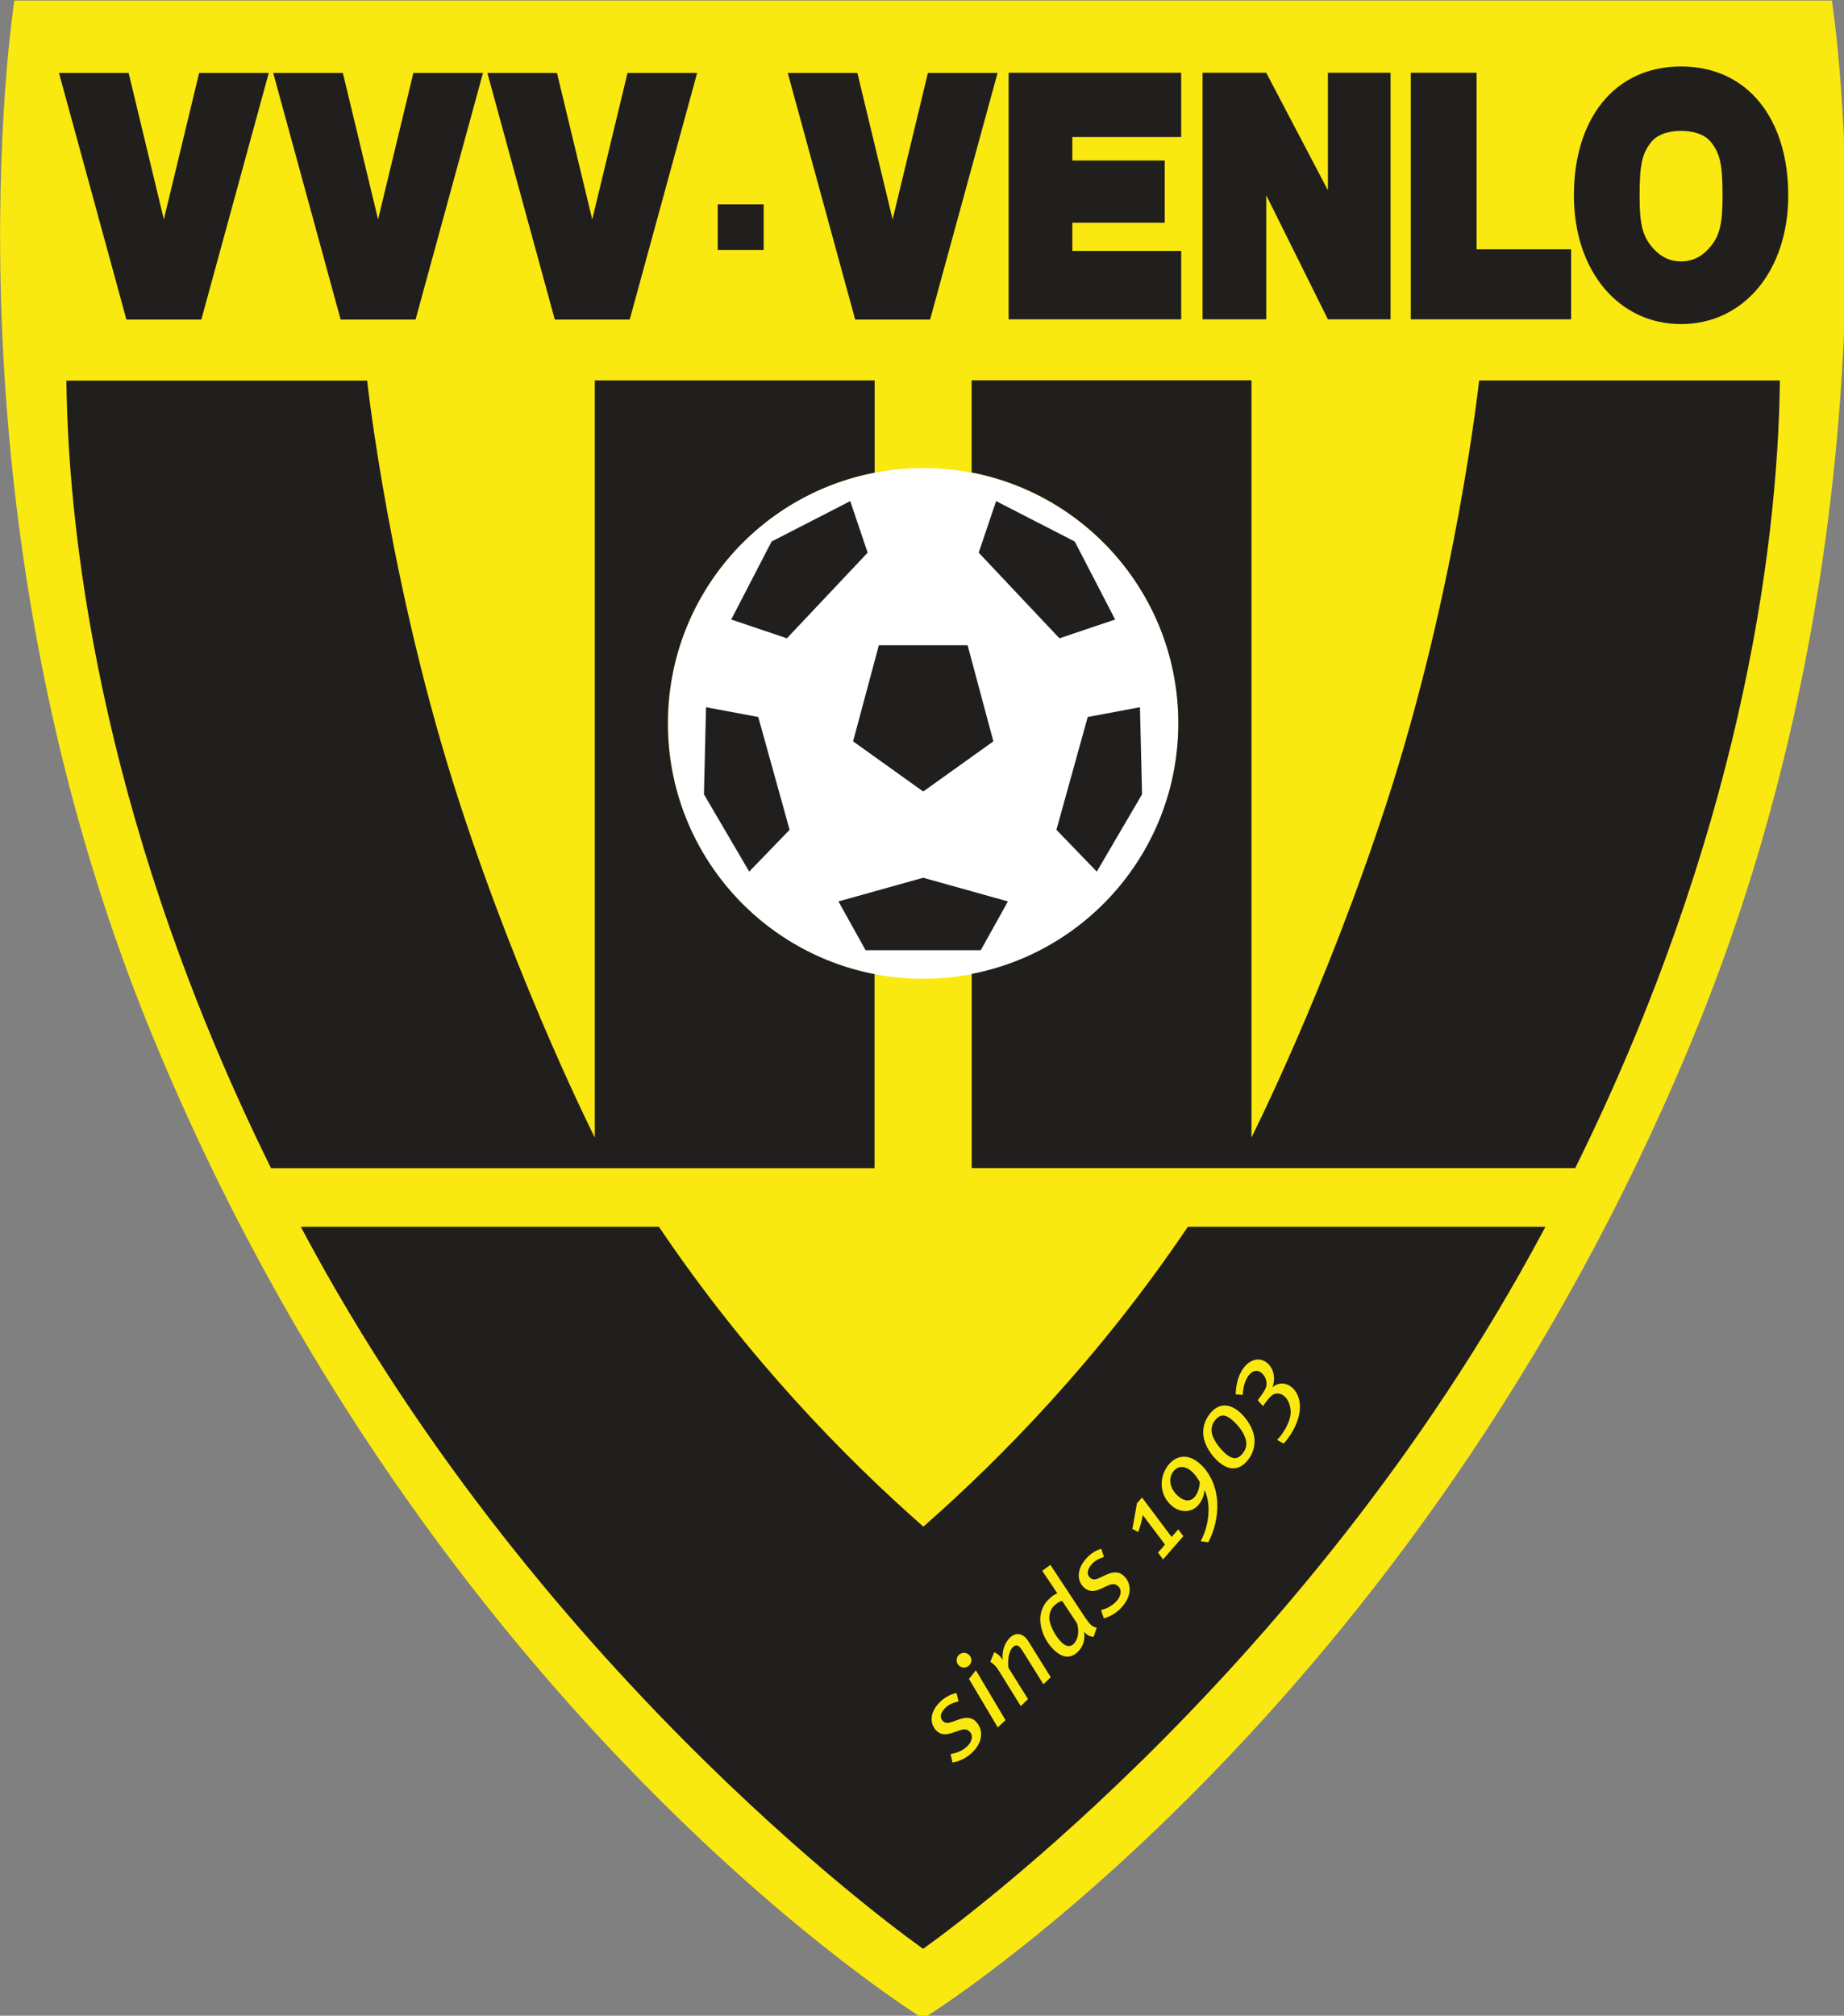
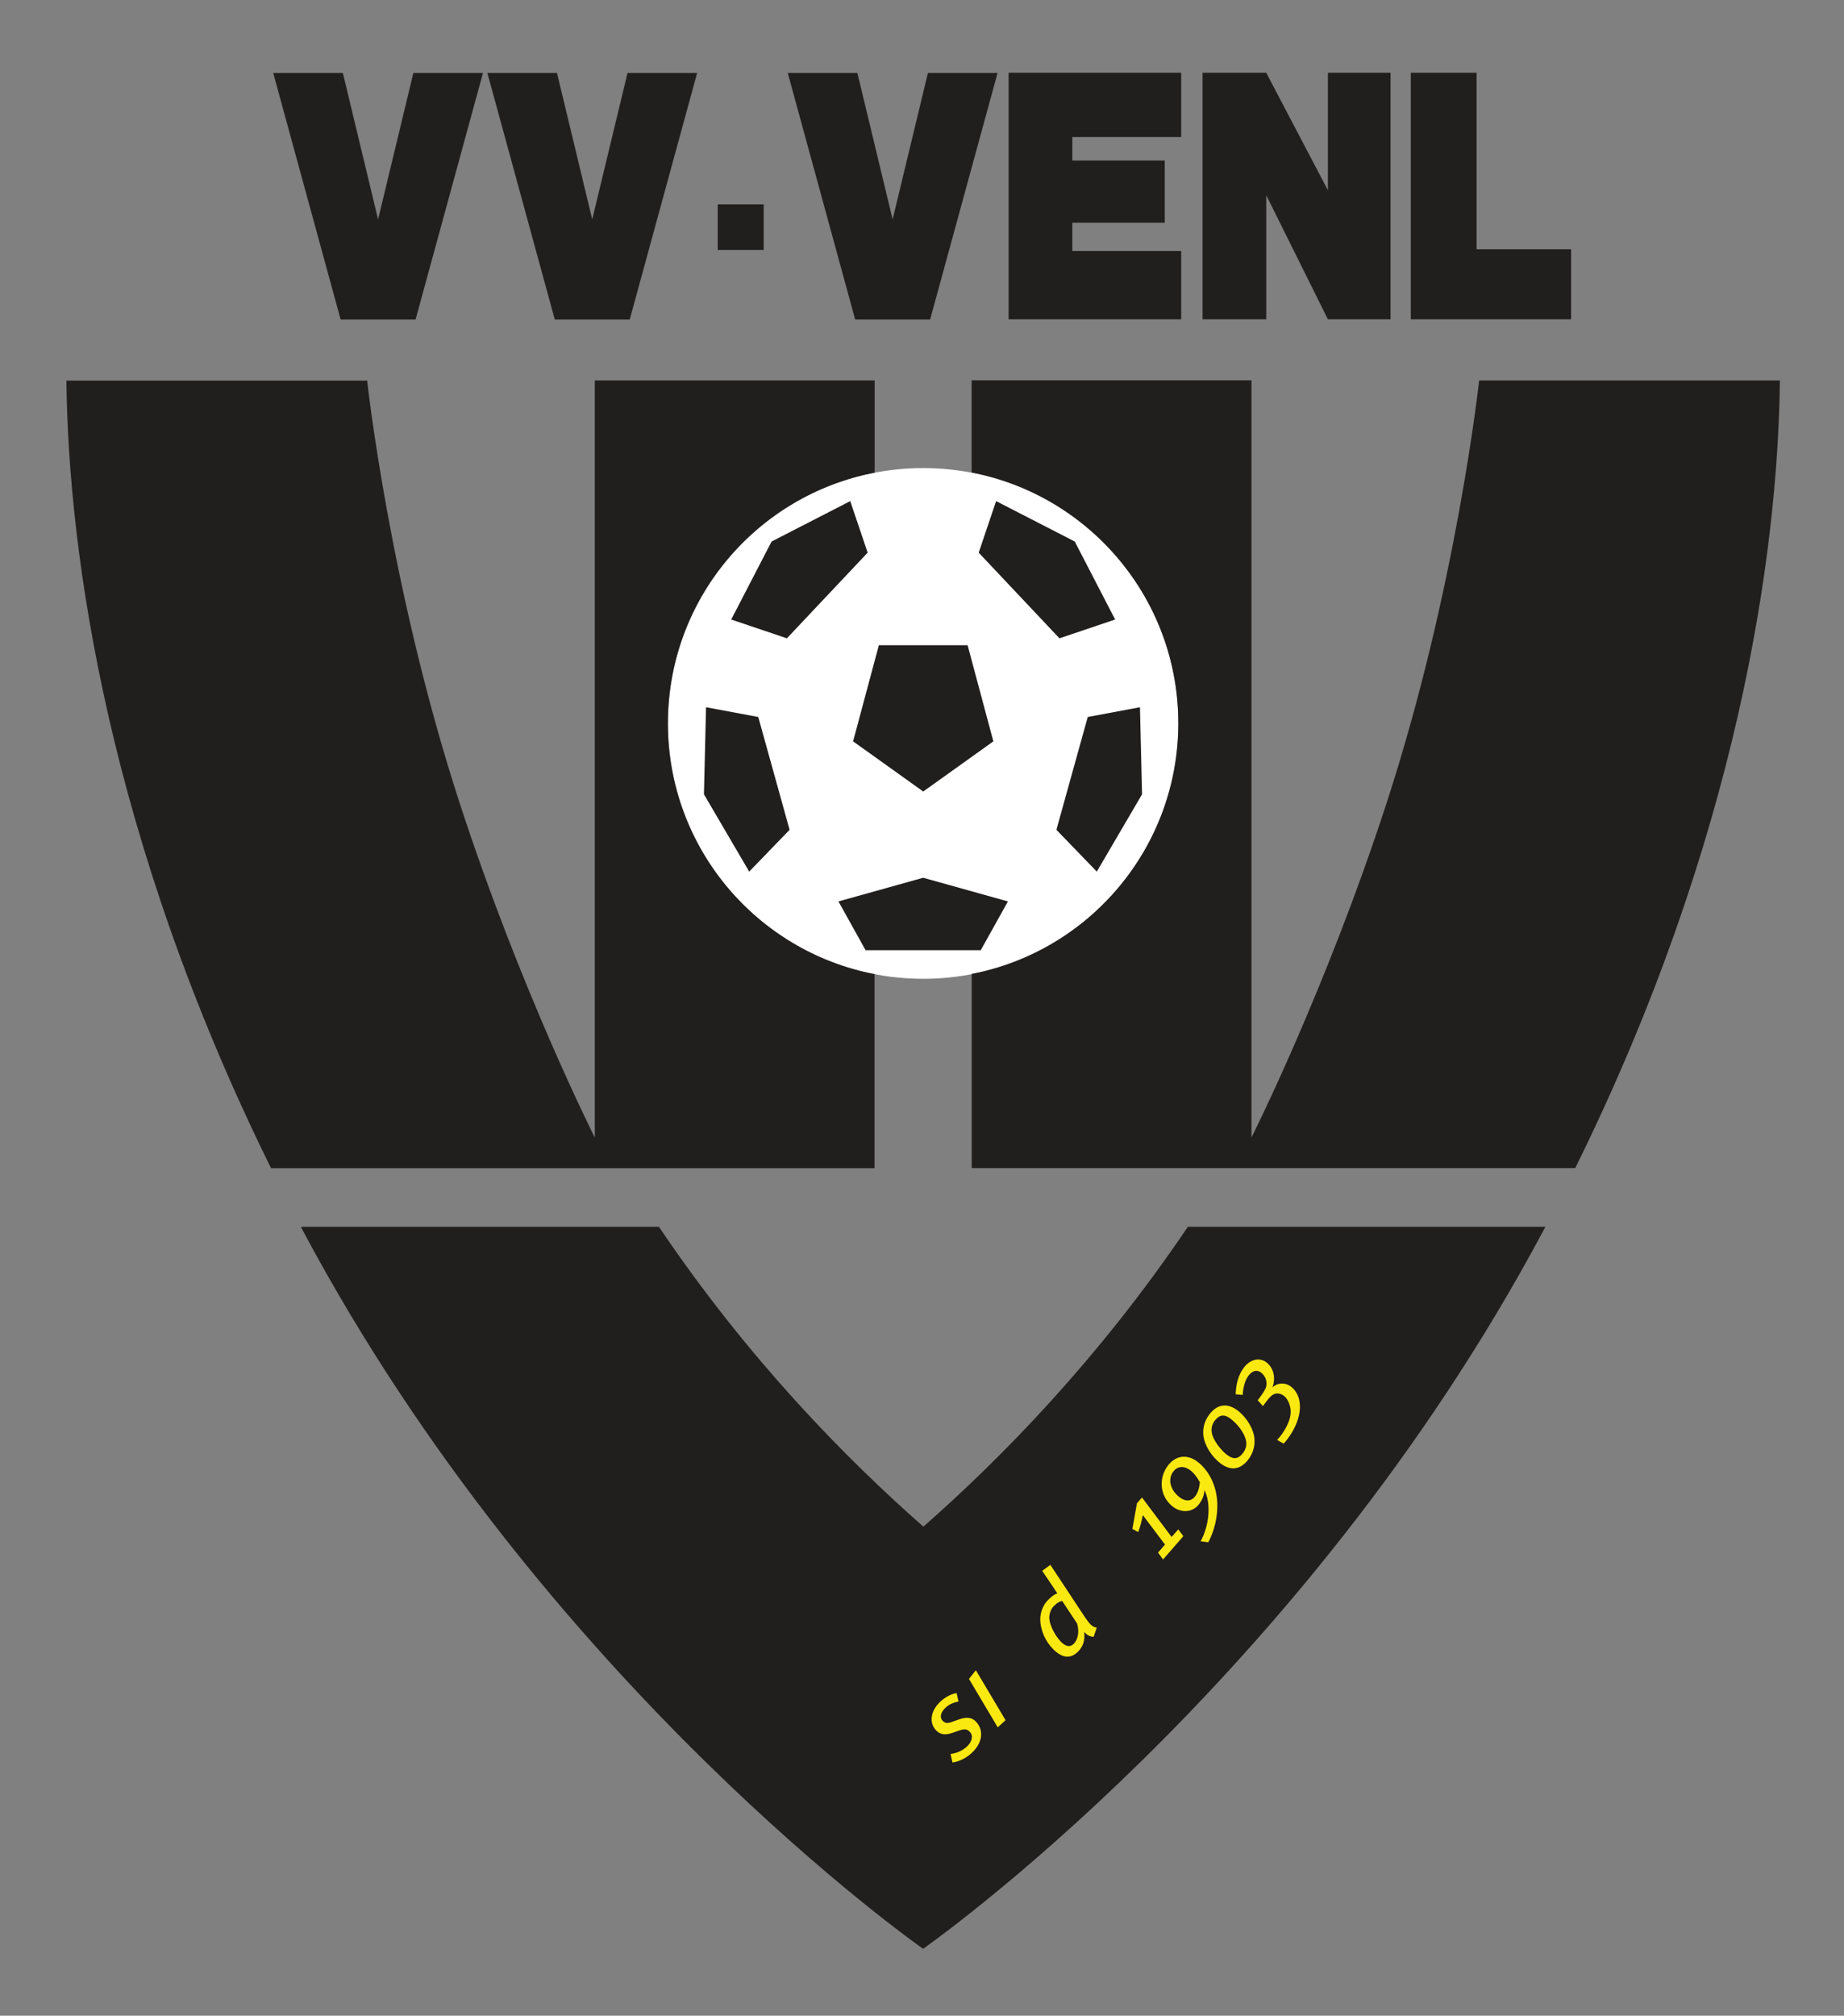
<svg xmlns="http://www.w3.org/2000/svg" clip-rule="evenodd" fill-rule="evenodd" stroke-linejoin="round" stroke-miterlimit="2" viewBox="156.447 65 247.106 270">
  <rect x="156.447" y="65" width="247.106" height="270" fill="#808080" stroke="none" />
  <g fill-rule="nonzero" transform="matrix(.34 0 0 .34 145.668 -1.289)">
-     <path d="m91.563 602.492c-85.608-208.252-54.197-407.305-54.197-407.305h716.351s31.398 199.053-54.196 407.305c-110.659 269.182-303.979 387.707-303.979 387.707s-193.32-118.525-303.979-387.707z" fill="#fae811" />
    <path d="m150.305 678.354c.276.526.558 1.052.839 1.578 95.553 179.055 244.383 282.781 244.383 282.781h.005s148.79-103.713 244.384-282.781c.26-.484.88-1.645.88-1.645h-140.924l-.125.187c-35.091 51.944-73.581 91.114-104.113 117.939h.006c-30.572-26.865-69.116-66.075-104.233-118.125h-140.124z" fill="#211e1e" />
    <g fill="#fae811">
      <path d="m409.488 865.274c-2 .443-3.552 1.057-4.921 2.276-1.959 1.74-2.698 3.792-1.396 5.265.901 1.01 1.817 1.187 3.645.557l2.749-.984c3.093-1.115 5.302-.865 6.953 1 3.103 3.489 2.344 8.478-2.093 12.42-2.156 1.912-4.823 3.177-7.317 3.521l-.755-3.349c2.302-.297 4.551-1.244 6.343-2.838 2.057-1.828 2.697-4.26 1.333-5.792-1.073-1.208-2.145-1.364-4.291-.625l-2.584.896c-2.907 1-4.932.818-6.672-1.135-2.609-2.937-2.145-7.609 2.193-11.464 1.798-1.587 4.088-2.754 6.052-3.035z" />
-       <path d="m413.621 851.142c-1.188 1.093-3.006 1.057-4.104-.13-1.094-1.188-1.016-3.036.166-4.131 1.183-1.099 3-.995 4.099.193 1.094 1.182 1.026 2.973-.162 4.068m14.399 21.505-3.073 2.844-11.343-19.093 2.724-3.415z" />
-       <path d="m437.086 841.676 8.748 14.052-2.885 2.787-7.942-12.708c-.568-.901-.958-1.499-1.323-1.874-.937-.974-1.833-.958-2.776-.052-1.192 1.151-2.171 3.849-1.754 8.109l7.734 12.368-2.86 2.749-8.302-13.386c-.776-1.244-1.38-2.062-1.984-2.687-.547-.568-1.062-.974-1.734-1.36l1.552-3.797c.765.354 1.526.828 2.25 1.584.37.374.729.88 1.089 1.437-.37-3.584.807-6.77 2.906-8.802 1.948-1.875 4.322-1.803 6.172.114.395.412.786.943 1.109 1.473z" />
+       <path d="m413.621 851.142m14.399 21.505-3.073 2.844-11.343-19.093 2.724-3.415z" />
      <path d="m459.217 831.943c.974 1.437 1.694 2.385 2.312 3 .875.854 1.588 1.125 2.453 1.239l-1.234 3.625c-1.172-.052-2.224-.416-3.344-1.515l-.406-.396c.401 3.082-.318 5.619-2.333 7.671-2.989 3.057-6.297 2.625-9.723-.734-3.146-3.088-5.193-7.541-5.235-11.921-.031-2.958 1.297-5.811 2.979-7.526 1.557-1.588 2.754-2.369 3.74-2.693-.037-.088-1.256-1.896-1.818-2.754l-4.135-6.131 3.218-2.349 13.519 20.479m-12.254-4.14c-1.073 1.089-1.792 3.073-1.682 4.89.213 2.834 2.51 7.041 4.718 9.208 1.869 1.833 3.536 2.068 4.912.661 1.557-1.588 2.302-4.464 1.338-7.973l-5.917-8.92c-1.322.359-2.057.796-3.369 2.136z" />
-       <path d="m466.817 808.345c-1.953.625-3.437 1.385-4.688 2.729-1.781 1.917-2.328 4.03-.885 5.374.989.917 1.917 1.01 3.677.203l2.64-1.234c2.978-1.401 5.197-1.36 7.021.338 3.415 3.178 3.135 8.219-.907 12.562-1.963 2.109-4.505 3.62-6.952 4.197l-1.073-3.26c2.265-.515 4.415-1.671 6.051-3.426 1.875-2.016 2.276-4.494.776-5.89-1.182-1.104-2.26-1.156-4.328-.224l-2.489 1.14c-2.797 1.276-4.833 1.287-6.749-.5-2.874-2.671-2.859-7.363 1.099-11.613 1.636-1.755 3.807-3.131 5.735-3.599z" />
      <path d="m493.482 800.479 2.604-3 2.01 2.677-7.994 9.182-1.979-2.708 2.75-3.156-8.749-11.613c-.458 2.322-.984 4.521-1.828 6.682l-2.281-1.235 1.806-10.114 1.979-2.27z" />
      <path d="m511.481 787.146c.208 5.562-1.282 11.182-3.547 15.426l-3.016-.401c3.516-6.494 4.115-15.013 1.495-20.186-.146 2.088-.75 3.907-2.396 5.891-2.505 3.026-6.978 3.223-10.338.437-5.136-4.26-5.349-11.52-1.344-16.359 3.203-3.863 7.765-4.103 11.833-.734 4.13 3.426 7.041 9.067 7.311 15.919m-17.172-12.645c-2.39 2.885-1.599 7.12 2 10.098 2.349 1.948 4.708 1.979 6.291.063 1.172-1.412 1.798-3.328 2.006-5.765-1.12-2-2.246-3.448-3.453-4.448-2.416-2.005-5.115-2.03-6.844.052z" />
      <path d="m526.146 762.081c.162 2.844-.677 5.62-2.526 7.989-3.167 4.062-7.041 4.416-11.068 1.276-3.197-2.495-6.062-6.833-6.54-10.693-.375-3.062.437-6.026 2.453-8.603 3.166-4.057 7.161-4.426 11.223-1.26 3.406 2.655 6.245 7.311 6.458 11.291m-15.599-7.521c-1.156 1.479-1.546 3.114-1.229 4.906.521 2.953 3.573 6.771 5.912 8.598 2.614 2.036 4.53 1.708 6.302-.562 1.099-1.407 1.593-2.964 1.318-4.666-.464-3.022-3.115-6.584-6.068-8.891-2.546-1.983-4.494-1.625-6.234.615z" />
      <path d="m533.212 741.549c2.188-2.021 5.14-1.906 7.177-.406 4.849 3.568 5.297 11.863-1.135 20.612-.599.812-1.047 1.349-1.645 1.937l-2.558-1.453c.433-.438 1.151-1.266 1.615-1.896 2.224-3.021 3.77-6.38 3.745-9.213-.042-2.521-1.083-5.082-2.734-6.297-1.443-1.057-3.156-1.234-4.557-.208-.927.672-1.584 1.489-3.11 3.557l-.541.74-2.073-2.333c.187-.188.5-.61.656-.818 1.265-1.724 2.426-3.306 2.724-4.661.5-2.229-.636-4.364-2.073-5.426-1.656-1.214-3.484-.719-4.984 1.323-1.344 1.827-2.052 4.551-2.224 7.515l-2.786-.266c.161-4.046 1.062-7.556 3.109-10.332 2.557-3.479 6.245-4.287 8.947-2.297 2.812 2.067 3.874 5.994 2.448 9.926z" />
    </g>
    <path d="m497.082 320.778h-67.849v-97.14h67.822l.193.016v25.305h-42.904v9.259h36.424v24.492h-36.424v11.114h42.904v26.958z" fill="#211e1e" />
    <path d="m555.078 320.778h24.691v-97.14h-24.691v46.304l-24.305-46.304h-25.105v97.14h25.105v-48.903z" fill="#211e1e" />
    <path d="m587.742 320.778v-97.14h25.932v69.555h37.25v27.572z" fill="#211e1e" />
    <path d="m314.587 275.474h18.105v17.972h-18.105z" fill="#211e1e" />
    <path d="m251.232 223.718h-27.438l26.571 97.14h29.531l26.572-97.14h-27.438l-13.906 57.689z" fill="#211e1e" />
-     <path d="m82.403 223.718h-27.451l26.571 97.14h29.532l26.571-97.14h-27.438l-13.906 57.689z" fill="#211e1e" />
    <path d="m166.837 223.718h-27.451l26.572 97.14h29.531l26.571-97.14h-27.438l-13.906 57.689z" fill="#211e1e" />
    <path d="m369.624 223.718h-27.439l26.572 97.14h29.531l26.585-97.14h-27.451l-13.906 57.689z" fill="#211e1e" />
-     <path d="m694.268 322.645c-24.572 0-42.237-20.852-42.237-50.744 0-29.891 15.799-50.743 42.237-50.743s42.237 20.852 42.237 50.743c0 29.892-17.665 50.744-42.237 50.744m0-24.679c3.912 0 7.573-1.458 10.677-4.802 4.327-4.666 5.677-9.135 5.677-20.932 0-12.051-.834-16.759-4.729-21.465-2.755-3.328-7.88-4.255-11.625-4.255-3.74 0-8.863.927-11.619 4.255-3.891 4.702-4.724 9.415-4.724 21.465 0 11.791 1.344 16.266 5.672 20.932 3.098 3.344 6.765 4.802 10.671 4.802z" fill="#211e1e" />
    <path d="m496.148 479.967c0 55.57-45.037 100.607-100.593 100.607s-100.593-45.037-100.593-100.607c0-55.556 45.037-100.593 100.593-100.593s100.593 45.037 100.593 100.593z" fill="#fff" />
    <path d="m330.56 477.434 12.348 44.45-15.919 16.466-17.839-30.451.823-34.305z" fill="#211e1e" />
    <path d="m319.894 439.037 15.919-30.732 30.997-15.919 6.86 20.306-31.825 33.744z" fill="#211e1e" />
    <path d="m362.157 550.096 10.702 19.212h45.397l10.702-19.212-33.398-9.328z" fill="#211e1e" />
    <path d="m460.417 477.434-12.348 44.45 15.919 16.466 17.839-30.451-.829-34.305z" fill="#211e1e" />
    <path d="m471.217 439.037-15.919-30.732-30.998-15.919-6.86 20.306 31.825 33.744z" fill="#211e1e" />
    <path d="m423.22 487.033-10.15-37.864h-34.984l-10.15 37.864 27.638 19.759z" fill="#211e1e" />
    <path d="m376.423 381.174c-46.423 8.921-81.488 49.757-81.488 98.78s35.065 89.86 81.488 98.793l-.031.323v76.141h-237.85l-.224-.453c-63.729-129.111-79.662-241.05-80.448-309.845h118.538s8.849 81.728 36.491 166.522c24.145 74.088 53.236 131.698 53.236 131.698v-297.713l.026-.568h110.3l-.026.229v35.811z" fill="#211e1e" />
    <path d="m414.687 578.894v76.275h237.851l.229-.454c63.729-129.111 79.661-241.05 80.448-309.845h-118.539s-8.849 81.728-36.491 166.522c-24.145 74.088-53.236 131.698-53.236 131.698v-297.713l-.026-.568h-110.299l.026.229v35.718l-.032.338c46.424 8.921 81.488 49.757 81.488 98.78s-35.051 89.847-81.461 98.78z" fill="#211e1e" />
  </g>
</svg>